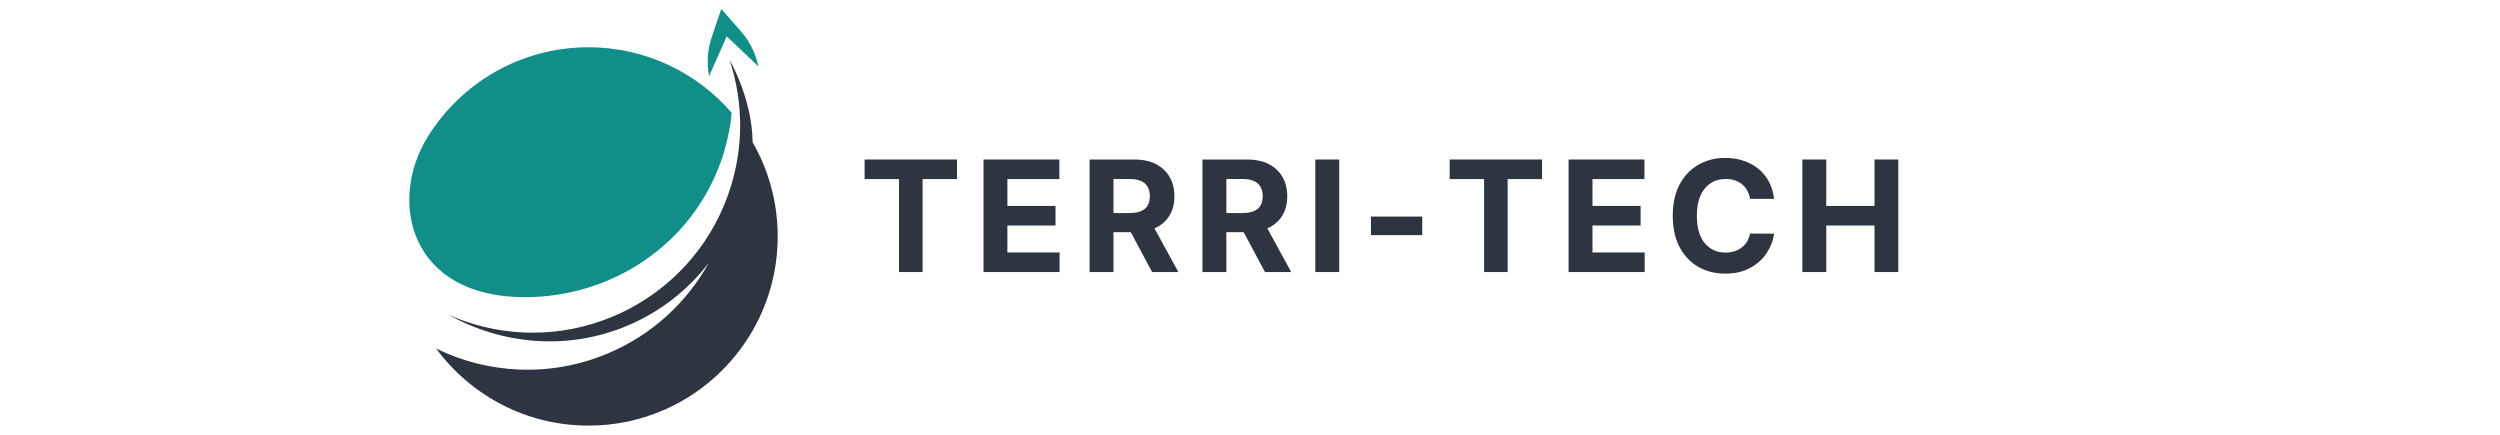
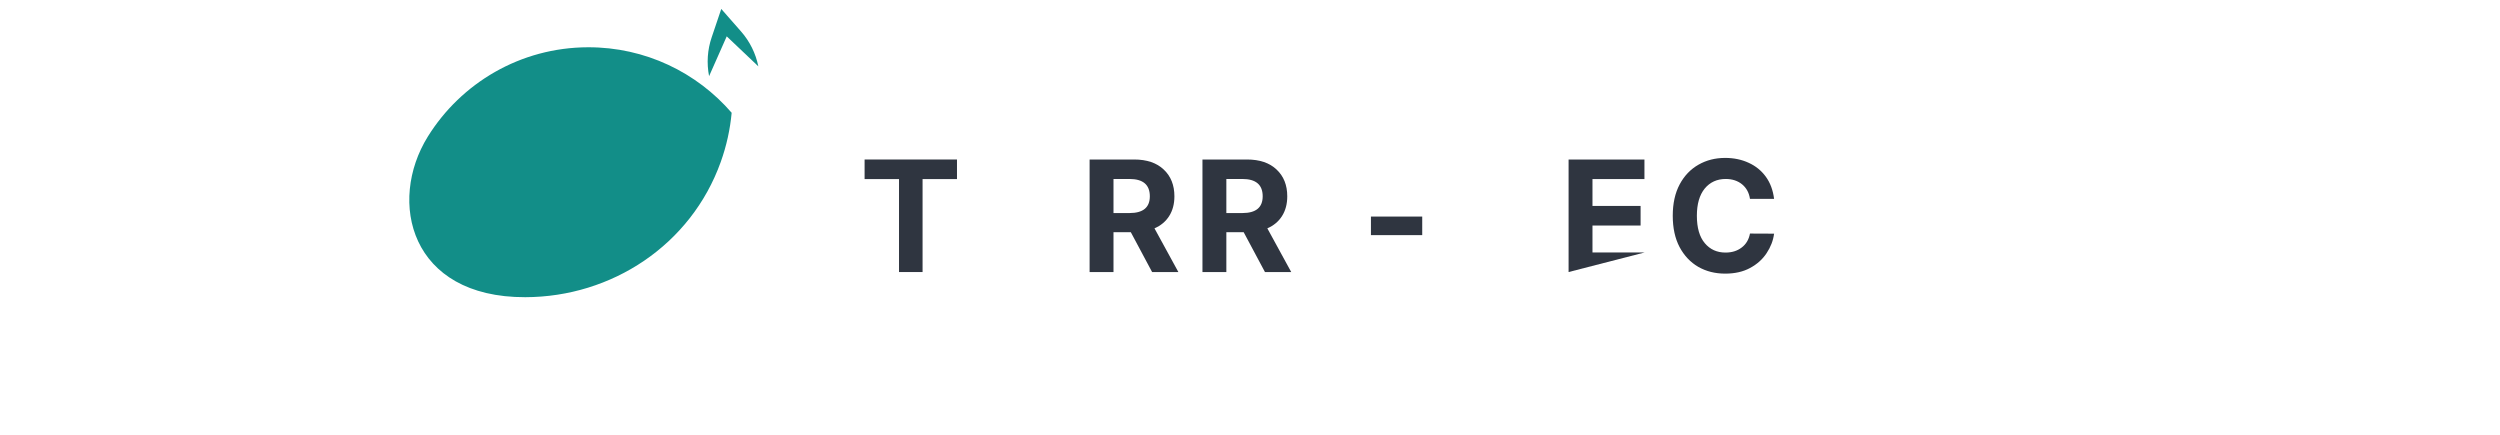
<svg xmlns="http://www.w3.org/2000/svg" width="460" zoomAndPan="magnify" viewBox="0 0 345 60" height="80" preserveAspectRatio="xMidYMid meet" version="1.0">
  <defs>
    <g />
    <clipPath id="8f3b7dc053">
      <path d="M 97 1.18 L 105 1.18 L 105 11 L 97 11 Z M 97 1.18 " clip-rule="nonzero" />
    </clipPath>
    <clipPath id="951ab0e3f9">
      <path d="M 60 8 L 107.48 8 L 107.48 58.93 L 60 58.93 Z M 60 8 " clip-rule="nonzero" />
    </clipPath>
  </defs>
  <g clip-path="url(#8f3b7dc053)">
    <path fill="#128e88" d="M 104.648 9.145 C 104.285 7.363 103.465 5.707 102.266 4.344 L 99.535 1.234 L 98.211 5.152 C 97.625 6.871 97.504 8.715 97.852 10.5 L 97.852 10.516 L 100.289 5.016 L 104.652 9.16 L 104.648 9.145 " fill-opacity="1" fill-rule="nonzero" />
  </g>
  <path fill="#128e88" d="M 72.496 41.012 C 84.414 40.984 95.352 33.82 99.461 22.355 C 100.266 20.113 100.758 17.836 100.969 15.562 C 96.168 10.008 89.066 6.504 81.148 6.523 C 71.809 6.547 63.621 11.469 59.035 18.859 C 53.48 27.812 56.566 41.055 72.496 41.012 " fill-opacity="1" fill-rule="nonzero" />
  <g clip-path="url(#951ab0e3f9)">
-     <path fill="#2f3540" d="M 103.863 19.637 C 103.793 13.555 100.676 8.262 100.676 8.258 C 102.629 14.129 102.703 20.668 100.453 26.945 C 95.117 41.824 78.73 49.559 63.848 44.223 C 63.18 43.984 62.527 43.719 61.887 43.438 C 69.328 47.574 78.355 48.414 86.605 44.934 C 91.172 43.008 94.953 39.988 97.805 36.285 C 94.805 41.695 90.039 46.176 83.898 48.766 C 75.961 52.113 67.367 51.609 60.191 48.102 C 64.957 54.566 72.633 58.758 81.285 58.734 C 95.703 58.695 107.359 46.98 107.324 32.562 C 107.309 27.855 106.055 23.445 103.863 19.637 " fill-opacity="1" fill-rule="nonzero" />
-   </g>
+     </g>
  <g fill="#2f3540" fill-opacity="1">
    <g transform="translate(118.548, 37.542)">
      <g>
        <path d="M 0.766 -12.828 L 0.766 -15.531 L 13.516 -15.531 L 13.516 -12.828 L 8.766 -12.828 L 8.766 0 L 5.516 0 L 5.516 -12.828 Z M 0.766 -12.828 " />
      </g>
    </g>
  </g>
  <g fill="#2f3540" fill-opacity="1">
    <g transform="translate(134.38, 37.542)">
      <g>
-         <path d="M 1.344 0 L 1.344 -15.531 L 11.812 -15.531 L 11.812 -12.828 L 4.641 -12.828 L 4.641 -9.125 L 11.281 -9.125 L 11.281 -6.422 L 4.641 -6.422 L 4.641 -2.703 L 11.844 -2.703 L 11.844 0 Z M 1.344 0 " />
-       </g>
+         </g>
    </g>
  </g>
  <g fill="#2f3540" fill-opacity="1">
    <g transform="translate(149.021, 37.542)">
      <g>
        <path d="M 1.344 0 L 1.344 -15.531 L 7.484 -15.531 C 9.242 -15.531 10.609 -15.066 11.578 -14.141 C 12.555 -13.223 13.047 -11.992 13.047 -10.453 C 13.047 -9.391 12.805 -8.484 12.328 -7.734 C 11.859 -6.984 11.18 -6.414 10.297 -6.031 L 13.594 0 L 9.969 0 L 7.031 -5.5 L 4.641 -5.5 L 4.641 0 Z M 4.641 -8.141 L 6.859 -8.141 C 8.723 -8.141 9.656 -8.91 9.656 -10.453 C 9.656 -12.047 8.719 -12.844 6.844 -12.844 L 4.641 -12.844 Z M 4.641 -8.141 " />
      </g>
    </g>
  </g>
  <g fill="#2f3540" fill-opacity="1">
    <g transform="translate(164.595, 37.542)">
      <g>
        <path d="M 1.344 0 L 1.344 -15.531 L 7.484 -15.531 C 9.242 -15.531 10.609 -15.066 11.578 -14.141 C 12.555 -13.223 13.047 -11.992 13.047 -10.453 C 13.047 -9.391 12.805 -8.484 12.328 -7.734 C 11.859 -6.984 11.18 -6.414 10.297 -6.031 L 13.594 0 L 9.969 0 L 7.031 -5.5 L 4.641 -5.5 L 4.641 0 Z M 4.641 -8.141 L 6.859 -8.141 C 8.723 -8.141 9.656 -8.91 9.656 -10.453 C 9.656 -12.047 8.719 -12.844 6.844 -12.844 L 4.641 -12.844 Z M 4.641 -8.141 " />
      </g>
    </g>
  </g>
  <g fill="#2f3540" fill-opacity="1">
    <g transform="translate(180.169, 37.542)">
      <g>
-         <path d="M 4.641 -15.531 L 4.641 0 L 1.344 0 L 1.344 -15.531 Z M 4.641 -15.531 " />
-       </g>
+         </g>
    </g>
  </g>
  <g fill="#2f3540" fill-opacity="1">
    <g transform="translate(187.72, 37.542)">
      <g>
        <path d="M 8.547 -7.656 L 8.547 -5.094 L 1.469 -5.094 L 1.469 -7.656 Z M 8.547 -7.656 " />
      </g>
    </g>
  </g>
  <g fill="#2f3540" fill-opacity="1">
    <g transform="translate(199.289, 37.542)">
      <g>
-         <path d="M 0.766 -12.828 L 0.766 -15.531 L 13.516 -15.531 L 13.516 -12.828 L 8.766 -12.828 L 8.766 0 L 5.516 0 L 5.516 -12.828 Z M 0.766 -12.828 " />
-       </g>
+         </g>
    </g>
  </g>
  <g fill="#2f3540" fill-opacity="1">
    <g transform="translate(215.121, 37.542)">
      <g>
-         <path d="M 1.344 0 L 1.344 -15.531 L 11.812 -15.531 L 11.812 -12.828 L 4.641 -12.828 L 4.641 -9.125 L 11.281 -9.125 L 11.281 -6.422 L 4.641 -6.422 L 4.641 -2.703 L 11.844 -2.703 L 11.844 0 Z M 1.344 0 " />
+         <path d="M 1.344 0 L 1.344 -15.531 L 11.812 -15.531 L 11.812 -12.828 L 4.641 -12.828 L 4.641 -9.125 L 11.281 -9.125 L 11.281 -6.422 L 4.641 -6.422 L 4.641 -2.703 L 11.844 -2.703 Z M 1.344 0 " />
      </g>
    </g>
  </g>
  <g fill="#2f3540" fill-opacity="1">
    <g transform="translate(229.762, 37.542)">
      <g>
        <path d="M 15.062 -10.094 L 11.734 -10.094 C 11.609 -10.945 11.242 -11.617 10.641 -12.109 C 10.035 -12.598 9.285 -12.844 8.391 -12.844 C 7.18 -12.844 6.211 -12.398 5.484 -11.516 C 4.766 -10.629 4.406 -9.379 4.406 -7.766 C 4.406 -6.109 4.77 -4.848 5.5 -3.984 C 6.227 -3.117 7.18 -2.688 8.359 -2.688 C 9.234 -2.688 9.973 -2.914 10.578 -3.375 C 11.191 -3.832 11.578 -4.477 11.734 -5.312 L 15.062 -5.297 C 14.938 -4.348 14.594 -3.453 14.031 -2.609 C 13.477 -1.766 12.719 -1.082 11.75 -0.562 C 10.789 -0.039 9.645 0.219 8.312 0.219 C 6.926 0.219 5.688 -0.094 4.594 -0.719 C 3.508 -1.352 2.648 -2.266 2.016 -3.453 C 1.391 -4.641 1.078 -6.078 1.078 -7.766 C 1.078 -9.461 1.395 -10.906 2.031 -12.094 C 2.664 -13.281 3.531 -14.188 4.625 -14.812 C 5.719 -15.438 6.945 -15.75 8.312 -15.75 C 9.508 -15.75 10.586 -15.523 11.547 -15.078 C 12.516 -14.641 13.305 -14 13.922 -13.156 C 14.535 -12.312 14.914 -11.289 15.062 -10.094 Z M 15.062 -10.094 " />
      </g>
    </g>
  </g>
  <g fill="#2f3540" fill-opacity="1">
    <g transform="translate(247.384, 37.542)">
      <g>
-         <path d="M 1.344 0 L 1.344 -15.531 L 4.641 -15.531 L 4.641 -9.125 L 11.297 -9.125 L 11.297 -15.531 L 14.578 -15.531 L 14.578 0 L 11.297 0 L 11.297 -6.422 L 4.641 -6.422 L 4.641 0 Z M 1.344 0 " />
-       </g>
+         </g>
    </g>
  </g>
</svg>